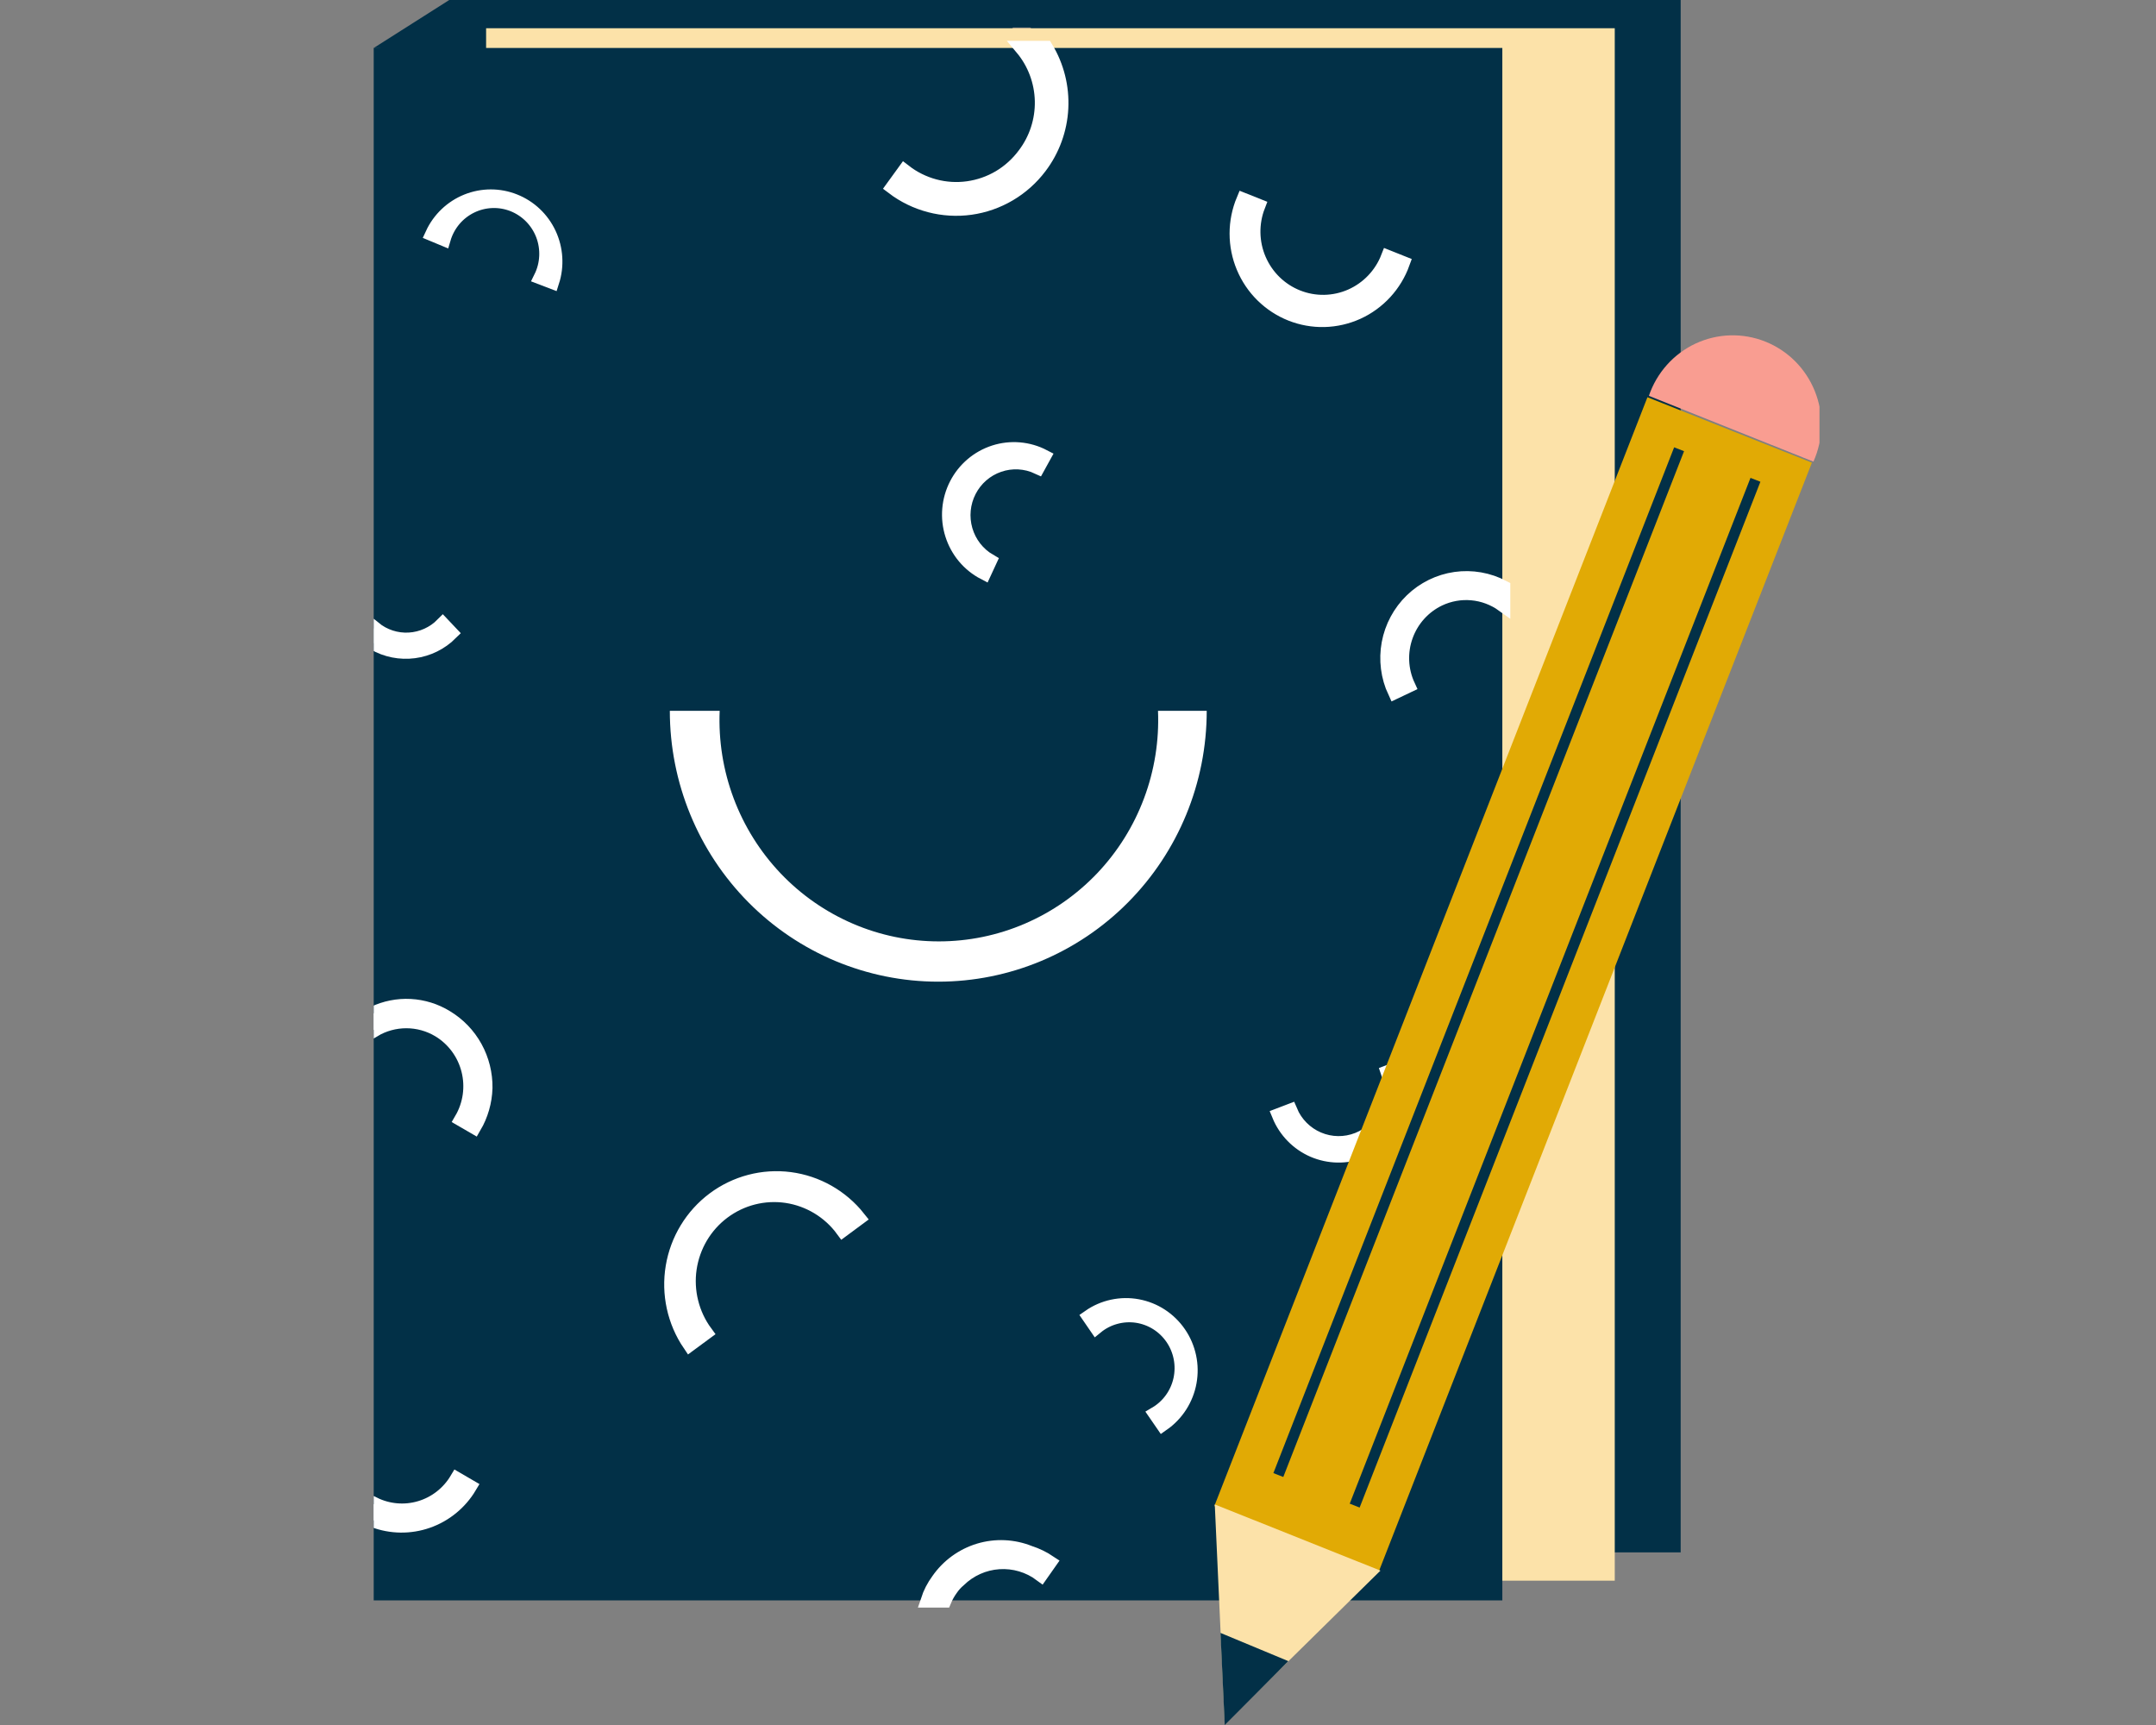
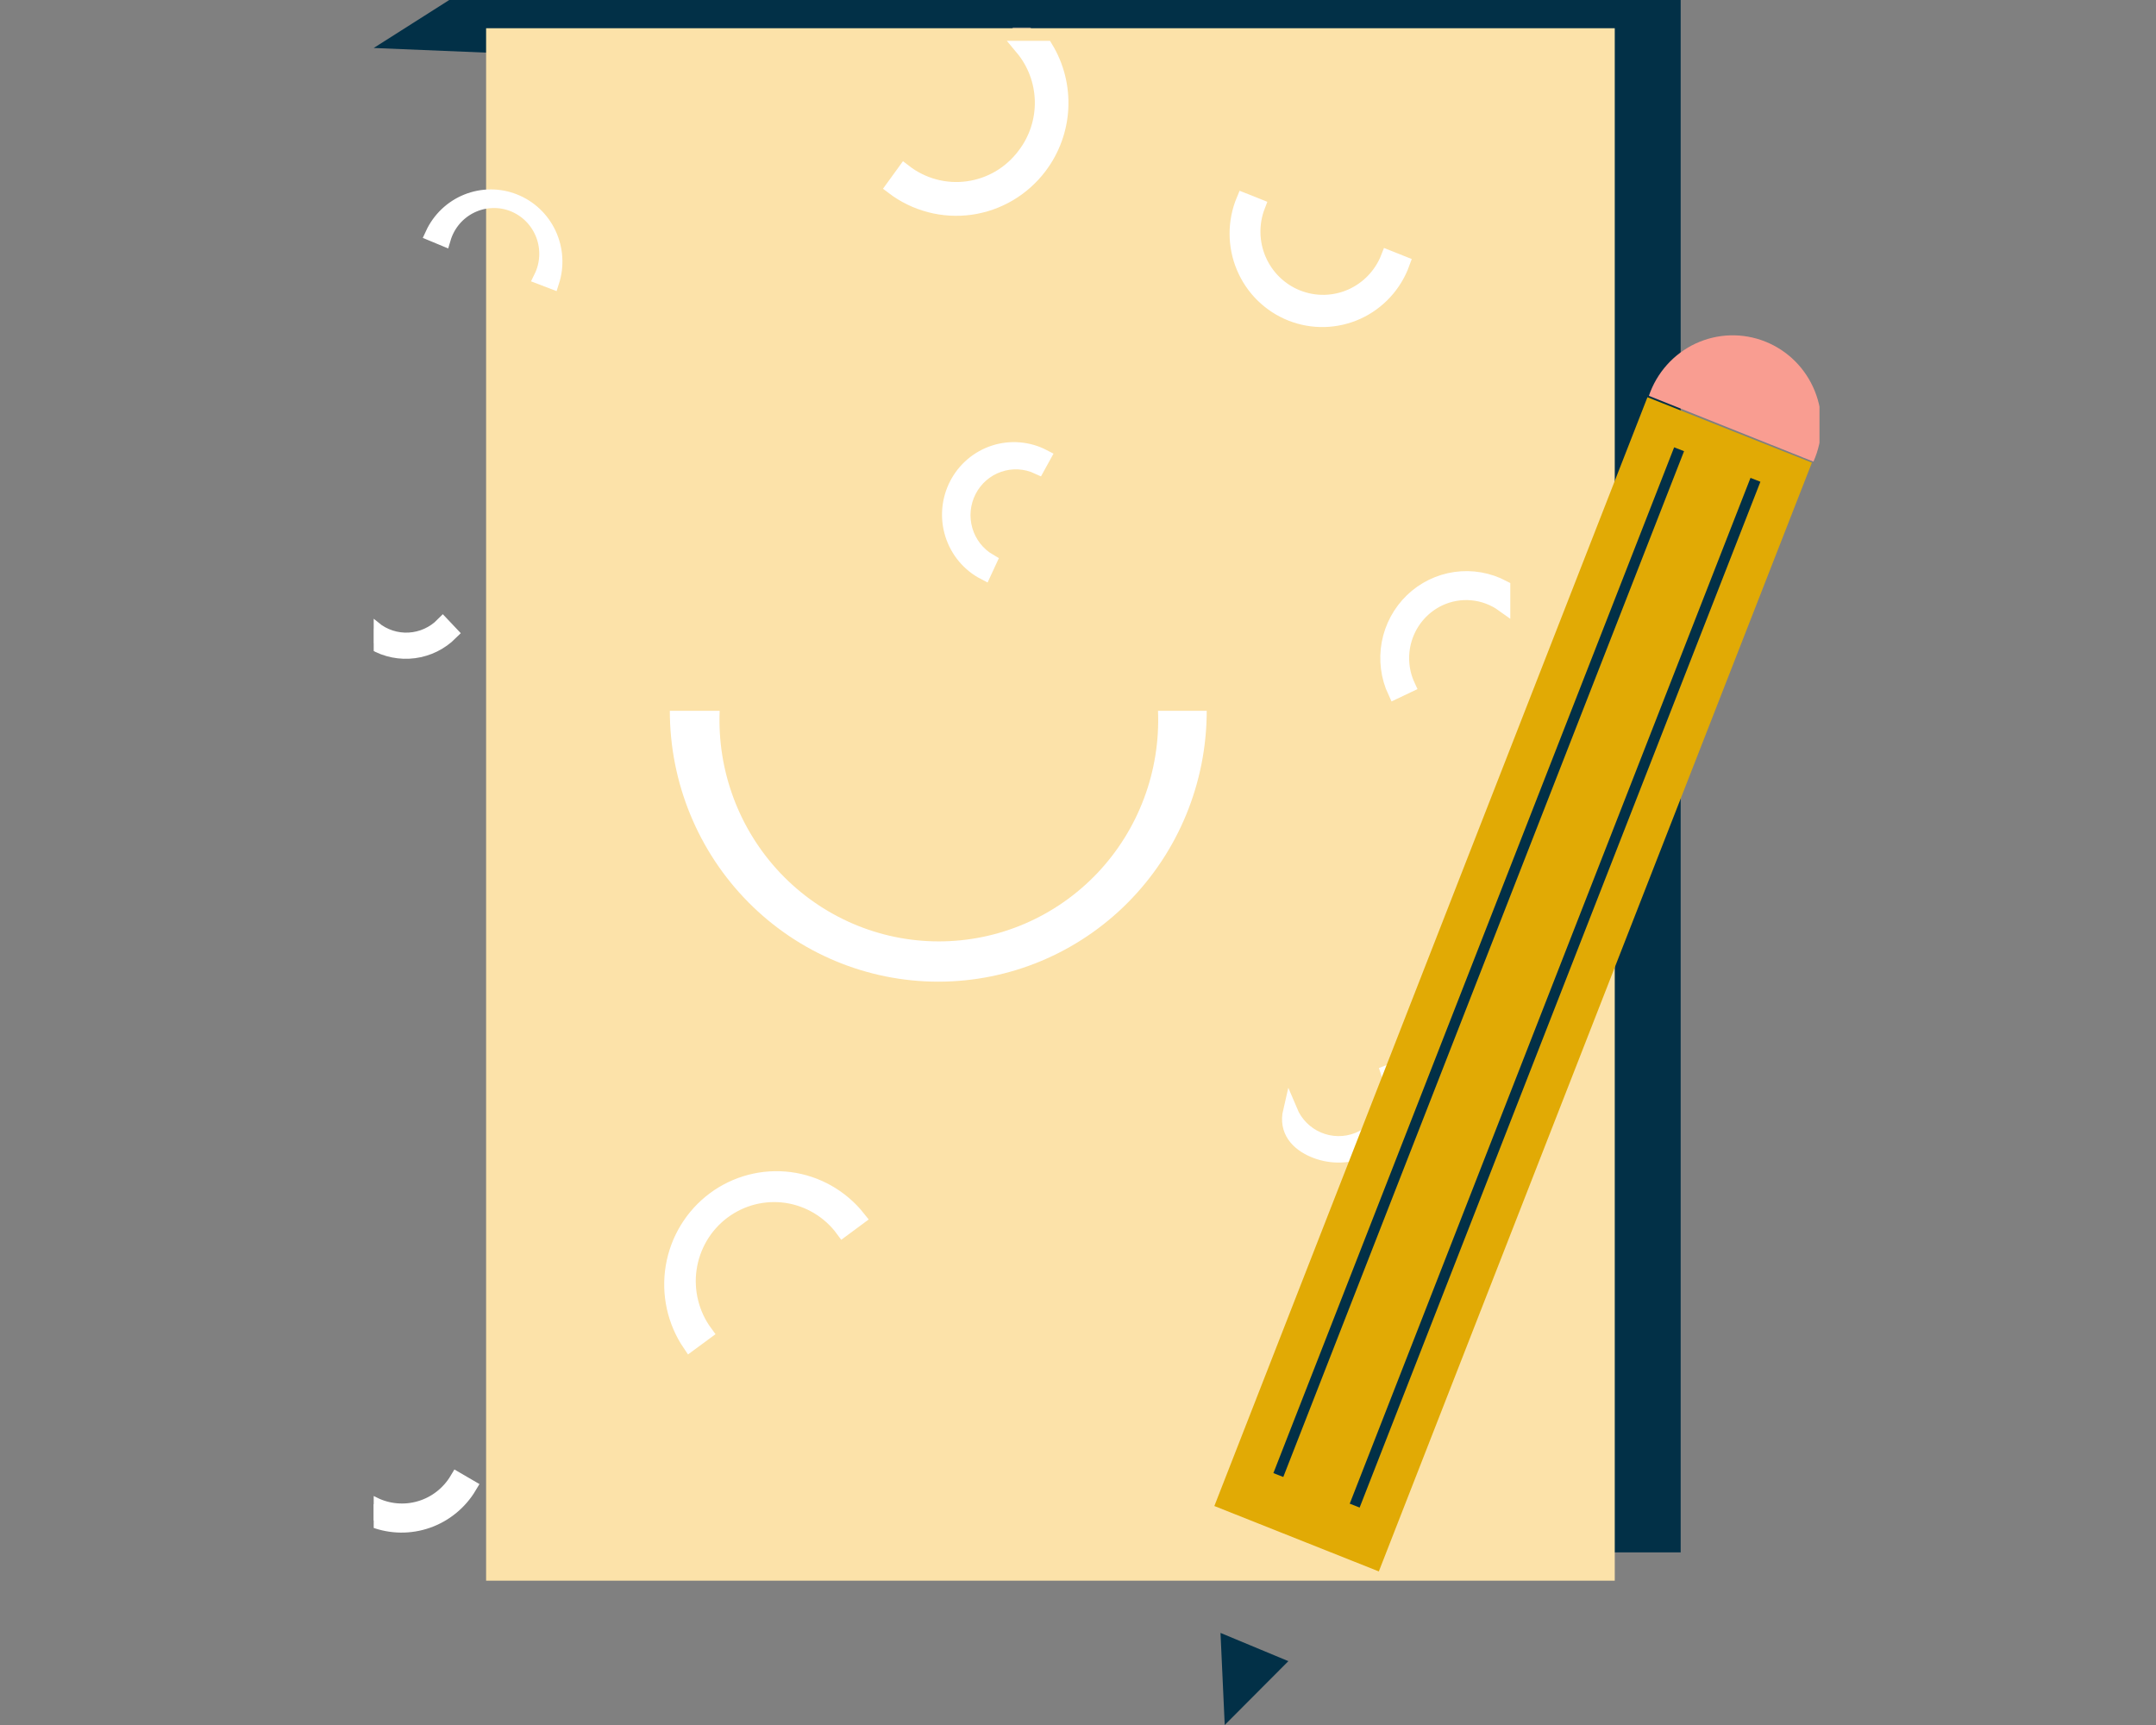
<svg xmlns="http://www.w3.org/2000/svg" width="75" height="60" viewBox="0 0 75 60" fill="none">
  <rect x="0" y="0" width="75" height="60" fill="#808080" stroke="none" />
  <g clip-path="url(#clip0_4003_10918)">
    <path d="M19.203 0V53.997H58.465V0H19.203ZM35.839 0.956C36.06 1.161 36.245 1.402 36.386 1.669H35.559C35.414 1.488 35.249 1.325 35.065 1.184L35.239 0.956H35.839ZM53.022 21.925C52.858 21.561 52.594 21.252 52.261 21.036V20.431C52.809 20.724 53.238 21.199 53.475 21.777L53.022 21.925Z" fill="#023047" />
    <path d="M13 1.669L15.628 0H19.657L18.857 1.911L13 1.669Z" fill="#023047" />
    <path d="M52.289 21.063V20.458V21.063ZM36.414 1.696H35.587H36.414ZM35.267 0.982H16.91V54.98H56.172V0.982H35.867" fill="#FCE2A9" />
-     <path d="M52.261 1.669H13V55.666H52.261V1.669Z" fill="#023047" />
    <path d="M40.283 24.724C40.326 25.761 40.161 26.797 39.797 27.767C39.434 28.739 38.879 29.625 38.167 30.375C37.454 31.124 36.599 31.72 35.653 32.127C34.706 32.535 33.688 32.744 32.659 32.744C31.63 32.744 30.612 32.535 29.666 32.127C28.719 31.72 27.864 31.124 27.152 30.375C26.44 29.625 25.885 28.739 25.521 27.767C25.157 26.797 24.992 25.761 25.035 24.724H23.301C23.301 27.223 24.285 29.619 26.036 31.386C27.787 33.153 30.163 34.145 32.639 34.145C35.116 34.145 37.491 33.153 39.242 31.386C40.994 29.619 41.978 27.223 41.978 24.724H40.283Z" fill="white" />
    <path d="M36.172 5.801C35.587 6.577 34.721 7.088 33.763 7.222C32.806 7.355 31.835 7.101 31.062 6.514L31.462 5.962C31.773 6.203 32.129 6.38 32.508 6.481C32.887 6.583 33.282 6.607 33.67 6.553C34.059 6.499 34.433 6.368 34.771 6.168C35.108 5.967 35.403 5.7 35.638 5.384C36.047 4.848 36.262 4.188 36.248 3.512C36.233 2.836 35.99 2.186 35.558 1.669H36.385C36.767 2.299 36.951 3.031 36.913 3.768C36.875 4.506 36.616 5.214 36.172 5.801V5.801Z" fill="white" stroke="white" stroke-width="0.5" />
    <path d="M24.541 46.353C24.308 46.036 24.139 45.677 24.044 45.294C23.948 44.912 23.928 44.515 23.985 44.125C24.043 43.735 24.175 43.36 24.375 43.022C24.576 42.684 24.84 42.389 25.154 42.154C25.468 41.919 25.824 41.748 26.203 41.652C26.582 41.556 26.976 41.536 27.362 41.593C27.749 41.651 28.12 41.785 28.456 41.987C28.791 42.189 29.084 42.456 29.317 42.773L29.863 42.369C29.272 41.624 28.418 41.14 27.48 41.017C26.543 40.895 25.594 41.144 24.835 41.711C24.075 42.279 23.563 43.122 23.406 44.063C23.249 45.004 23.46 45.969 23.994 46.756L24.541 46.353Z" fill="white" stroke="white" stroke-width="0.5" />
    <path d="M52.288 20.431V21.036C51.968 20.806 51.592 20.666 51.201 20.631C50.809 20.595 50.416 20.666 50.06 20.834C49.522 21.091 49.106 21.552 48.904 22.117C48.701 22.682 48.728 23.305 48.979 23.849L48.526 24.064C48.281 23.539 48.207 22.95 48.312 22.379C48.418 21.809 48.698 21.286 49.113 20.885C49.529 20.483 50.058 20.224 50.628 20.142C51.197 20.061 51.778 20.162 52.288 20.431V20.431Z" fill="white" stroke="white" stroke-width="0.5" />
-     <path d="M16.882 37.846C16.867 38.321 16.734 38.784 16.495 39.192L16.055 38.937C16.358 38.419 16.445 37.801 16.297 37.218C16.15 36.636 15.78 36.136 15.268 35.828C14.924 35.623 14.533 35.515 14.134 35.515C13.735 35.515 13.343 35.623 13 35.828V35.249C13.399 35.06 13.837 34.973 14.277 34.996C14.717 35.02 15.145 35.153 15.521 35.384C15.943 35.637 16.291 35.998 16.53 36.431C16.768 36.863 16.89 37.351 16.882 37.846V37.846Z" fill="white" stroke="white" stroke-width="0.5" />
    <path d="M16.335 51.709C16.002 52.267 15.486 52.689 14.877 52.903C14.268 53.117 13.604 53.109 13 52.88V52.315C13.502 52.564 14.078 52.614 14.614 52.454C15.15 52.295 15.607 51.937 15.895 51.453L16.335 51.709Z" fill="white" stroke="white" stroke-width="0.5" />
-     <path d="M36.506 54.347L36.213 54.764C35.792 54.45 35.274 54.297 34.751 54.331C34.228 54.366 33.735 54.586 33.358 54.953C33.251 55.043 33.157 55.147 33.078 55.263C32.987 55.388 32.911 55.523 32.851 55.666H32.277C32.36 55.415 32.481 55.179 32.638 54.966C32.983 54.469 33.484 54.105 34.06 53.931C34.636 53.758 35.254 53.786 35.812 54.011C36.058 54.09 36.291 54.203 36.506 54.347Z" fill="white" stroke="white" stroke-width="0.5" />
    <path d="M48.286 8.95C48.051 9.555 47.587 10.041 46.997 10.301C46.406 10.561 45.738 10.574 45.138 10.336C44.538 10.099 44.057 9.631 43.799 9.035C43.541 8.44 43.529 7.765 43.764 7.16L43.257 6.958C43.103 7.327 43.023 7.724 43.023 8.124C43.023 8.524 43.102 8.921 43.257 9.29C43.411 9.659 43.636 9.993 43.92 10.272C44.205 10.552 44.541 10.771 44.91 10.918C45.28 11.064 45.675 11.135 46.072 11.125C46.468 11.115 46.859 11.025 47.221 10.861C47.583 10.696 47.908 10.46 48.178 10.167C48.448 9.873 48.657 9.528 48.793 9.152L48.286 8.95Z" fill="white" stroke="white" stroke-width="0.5" />
    <path d="M15.43 8.304C15.502 8.059 15.624 7.832 15.787 7.637C15.951 7.442 16.153 7.284 16.381 7.172C16.609 7.06 16.857 6.997 17.11 6.987C17.363 6.976 17.616 7.02 17.852 7.113C18.087 7.207 18.301 7.349 18.479 7.53C18.658 7.712 18.797 7.929 18.888 8.167C18.979 8.406 19.019 8.661 19.007 8.916C18.995 9.171 18.931 9.421 18.818 9.65L19.205 9.798C19.381 9.251 19.344 8.656 19.101 8.135C18.858 7.614 18.427 7.207 17.896 6.996C17.365 6.784 16.774 6.786 16.244 6.999C15.714 7.212 15.284 7.621 15.043 8.143L15.43 8.304Z" fill="white" stroke="white" stroke-width="0.5" />
    <path d="M15.68 22.019C15.334 22.363 14.886 22.583 14.404 22.646C13.922 22.709 13.434 22.612 13.012 22.369V21.857C13.356 22.136 13.79 22.277 14.231 22.252C14.672 22.227 15.088 22.039 15.4 21.723L15.68 22.019Z" fill="white" stroke="white" stroke-width="0.5" />
    <path d="M34.425 19.515C34.017 19.278 33.716 18.892 33.584 18.436C33.452 17.98 33.499 17.491 33.716 17.069C33.932 16.648 34.301 16.327 34.747 16.174C35.192 16.02 35.679 16.046 36.106 16.245L36.306 15.882C35.775 15.605 35.157 15.552 34.588 15.735C34.019 15.918 33.545 16.322 33.271 16.857C32.997 17.393 32.944 18.016 33.126 18.59C33.307 19.165 33.707 19.643 34.238 19.919L34.425 19.515Z" fill="white" stroke="white" stroke-width="0.5" />
-     <path d="M38.135 46.151C38.33 45.991 38.557 45.874 38.8 45.808C39.042 45.741 39.296 45.725 39.545 45.761C39.794 45.798 40.033 45.886 40.247 46.02C40.46 46.154 40.644 46.331 40.787 46.54C40.93 46.749 41.028 46.986 41.076 47.235C41.124 47.484 41.12 47.74 41.066 47.988C41.011 48.236 40.906 48.47 40.757 48.675C40.609 48.879 40.42 49.051 40.202 49.179L40.443 49.529C40.685 49.36 40.893 49.145 41.053 48.895C41.213 48.645 41.323 48.367 41.376 48.074C41.429 47.782 41.425 47.481 41.363 47.191C41.301 46.9 41.184 46.624 41.016 46.38C40.849 46.135 40.636 45.926 40.388 45.764C40.141 45.602 39.864 45.492 39.574 45.438C39.284 45.384 38.987 45.389 38.699 45.451C38.41 45.513 38.137 45.632 37.895 45.801L38.135 46.151Z" fill="white" stroke="white" stroke-width="0.5" />
-     <path d="M48.285 37.295C48.447 37.747 48.428 38.245 48.232 38.683C48.035 39.121 47.678 39.464 47.234 39.64C46.79 39.815 46.296 39.809 45.857 39.622C45.418 39.436 45.069 39.084 44.883 38.641L44.496 38.789C44.72 39.336 45.148 39.773 45.687 40.006C46.227 40.238 46.835 40.248 47.382 40.033C47.929 39.818 48.37 39.395 48.611 38.856C48.852 38.316 48.874 37.702 48.672 37.147L48.285 37.295Z" fill="white" stroke="white" stroke-width="0.5" />
+     <path d="M48.285 37.295C48.447 37.747 48.428 38.245 48.232 38.683C48.035 39.121 47.678 39.464 47.234 39.64C46.79 39.815 46.296 39.809 45.857 39.622C45.418 39.436 45.069 39.084 44.883 38.641C44.72 39.336 45.148 39.773 45.687 40.006C46.227 40.238 46.835 40.248 47.382 40.033C47.929 39.818 48.37 39.395 48.611 38.856C48.852 38.316 48.874 37.702 48.672 37.147L48.285 37.295Z" fill="white" stroke="white" stroke-width="0.5" />
    <path d="M63.03 16.092L57.309 13.817L42.243 52.383L47.965 54.658L63.03 16.092Z" fill="#E1AA05" />
    <path d="M57.359 13.768C57.494 13.37 57.708 13.003 57.987 12.691C58.266 12.378 58.606 12.126 58.985 11.949C59.364 11.773 59.774 11.676 60.191 11.664C60.608 11.653 61.023 11.727 61.411 11.882C61.799 12.037 62.152 12.27 62.448 12.567C62.744 12.863 62.977 13.218 63.133 13.608C63.29 13.998 63.366 14.417 63.357 14.838C63.348 15.258 63.255 15.673 63.083 16.057" fill="#F99D91" />
    <path d="M58.41 15.626L44.469 51.306" stroke="#023047" stroke-width="0.37" stroke-miterlimit="10" />
    <path d="M61.066 16.689L47.125 52.369" stroke="#023047" stroke-width="0.37" stroke-miterlimit="10" />
-     <path d="M42.605 59.96L48.021 54.63L42.258 52.328L42.605 59.96Z" fill="#FCE2A9" />
    <path d="M42.604 60L44.818 57.779L42.457 56.797L42.604 60Z" fill="#023047" />
  </g>
  <defs>
    <clipPath id="clip0_4003_10918">
      <rect width="50.294" height="60" fill="white" transform="translate(13)" />
    </clipPath>
  </defs>
</svg>